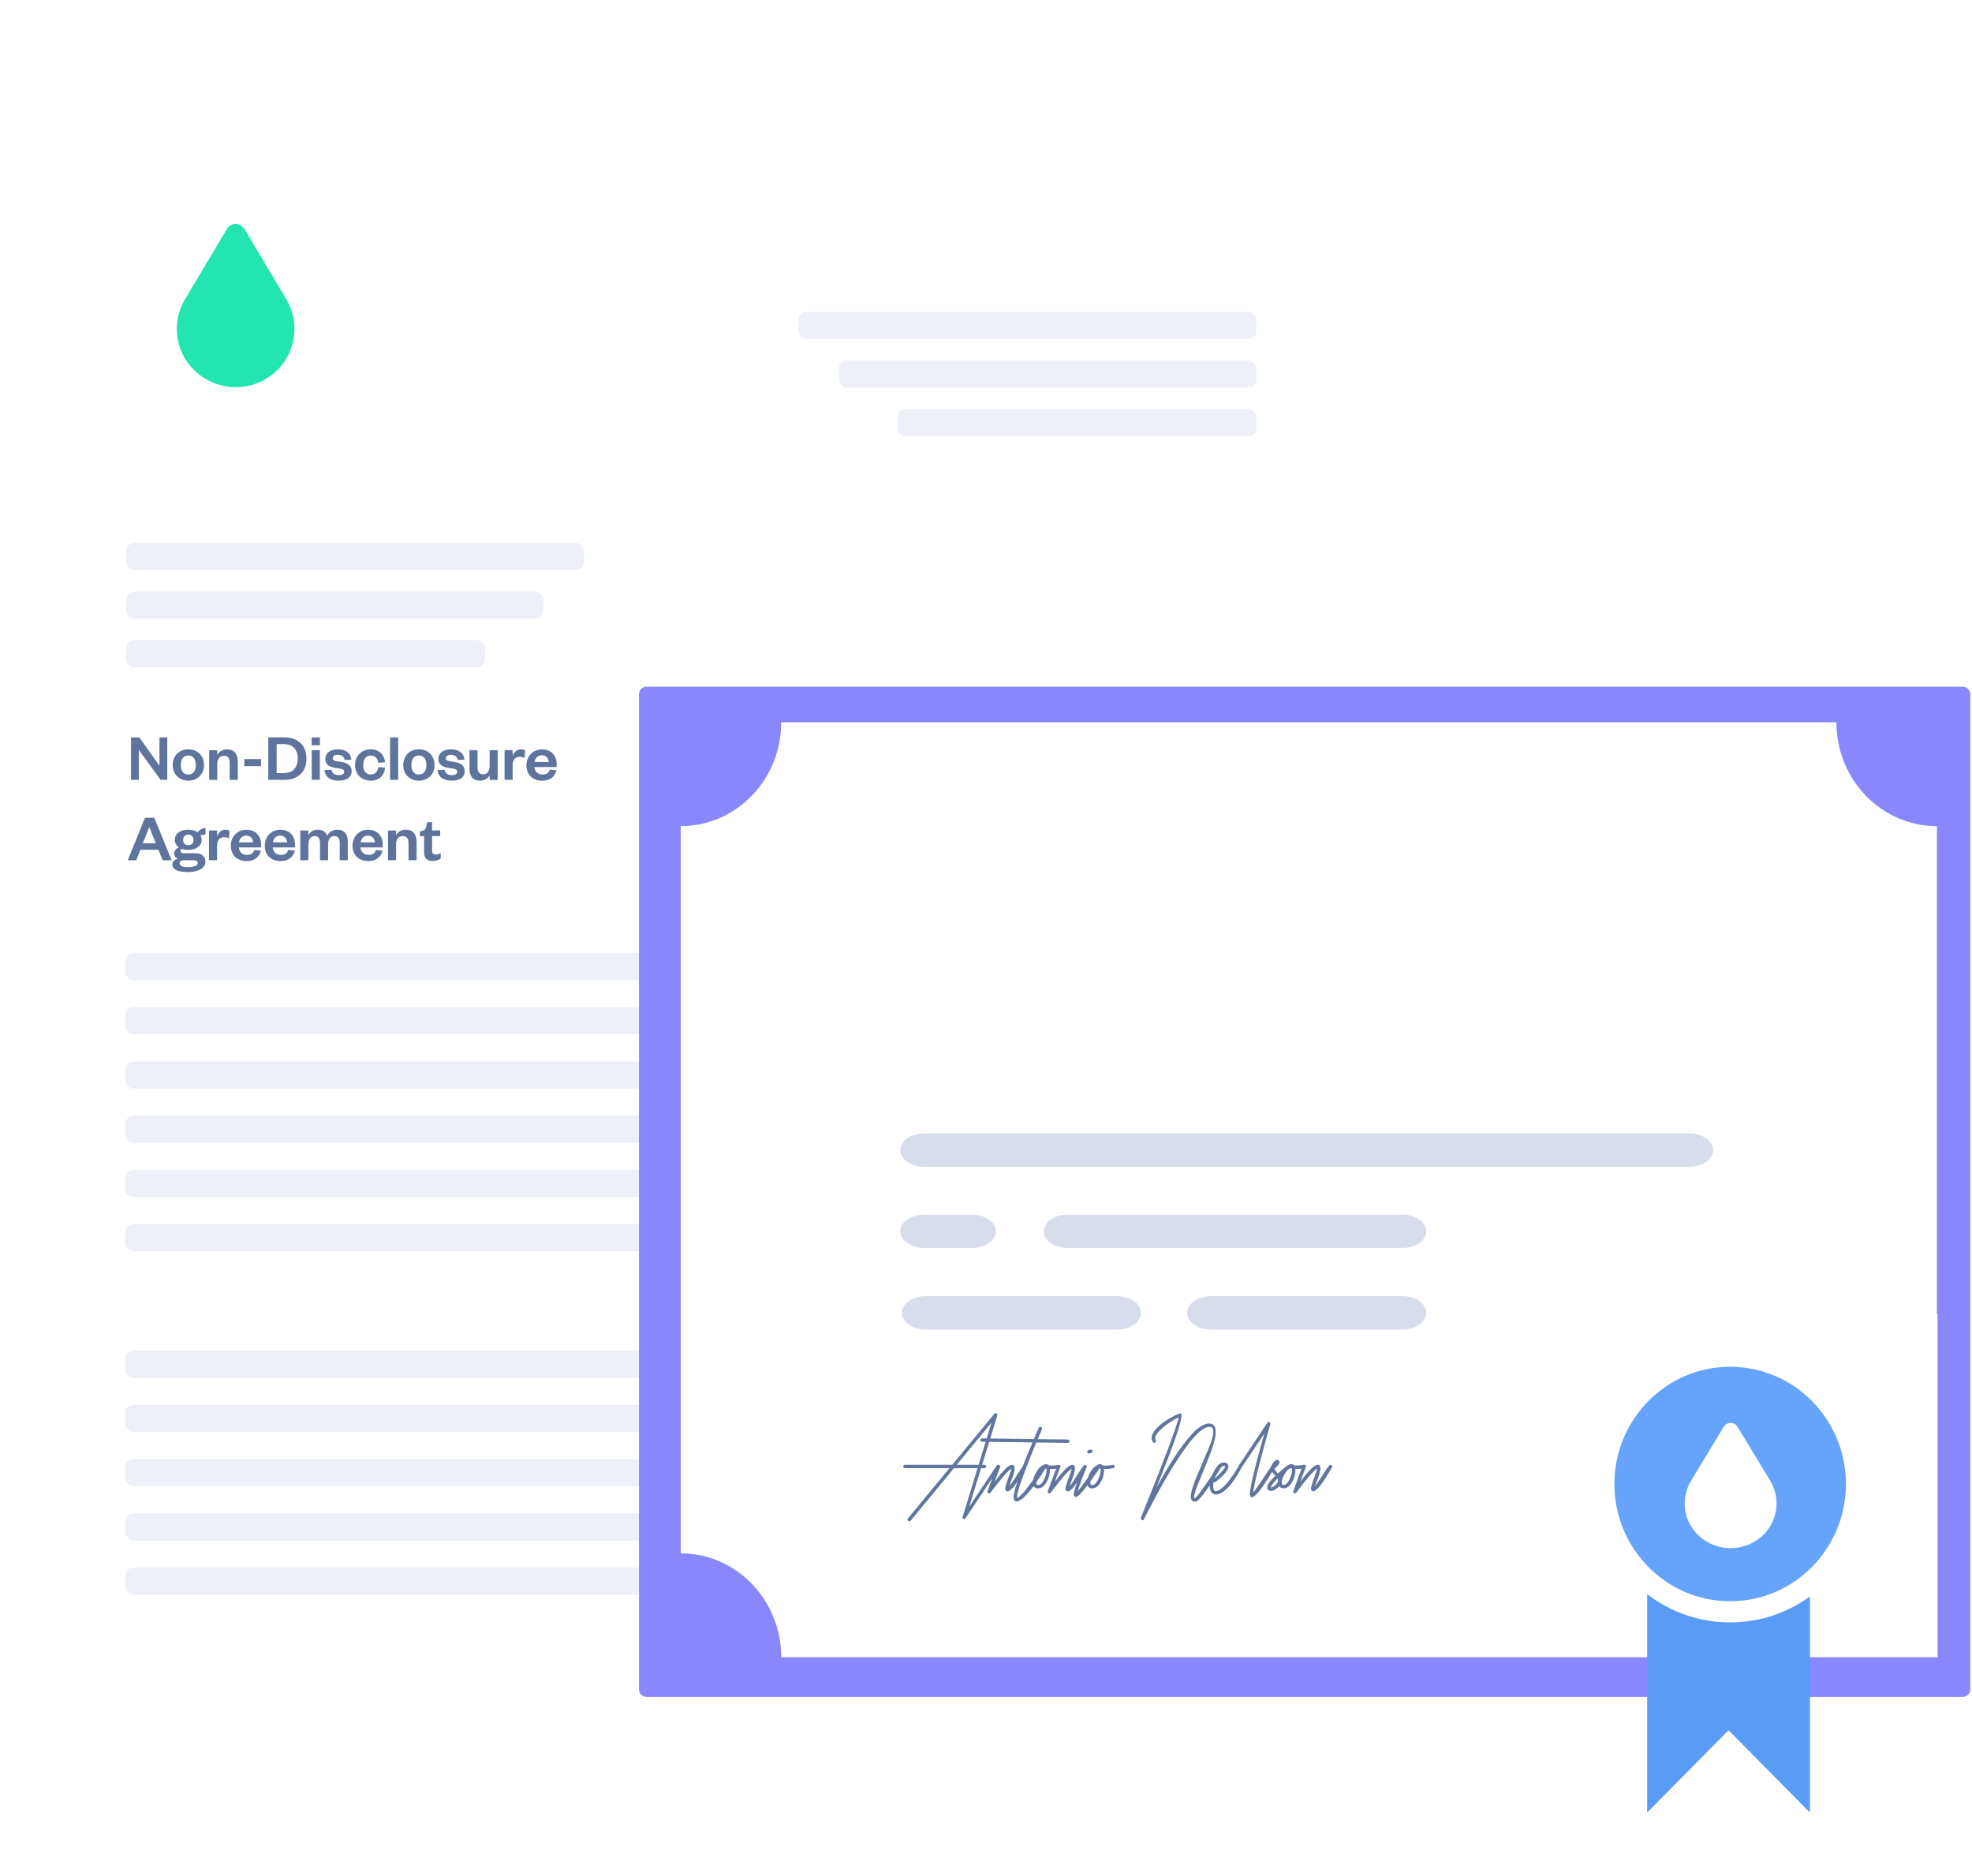
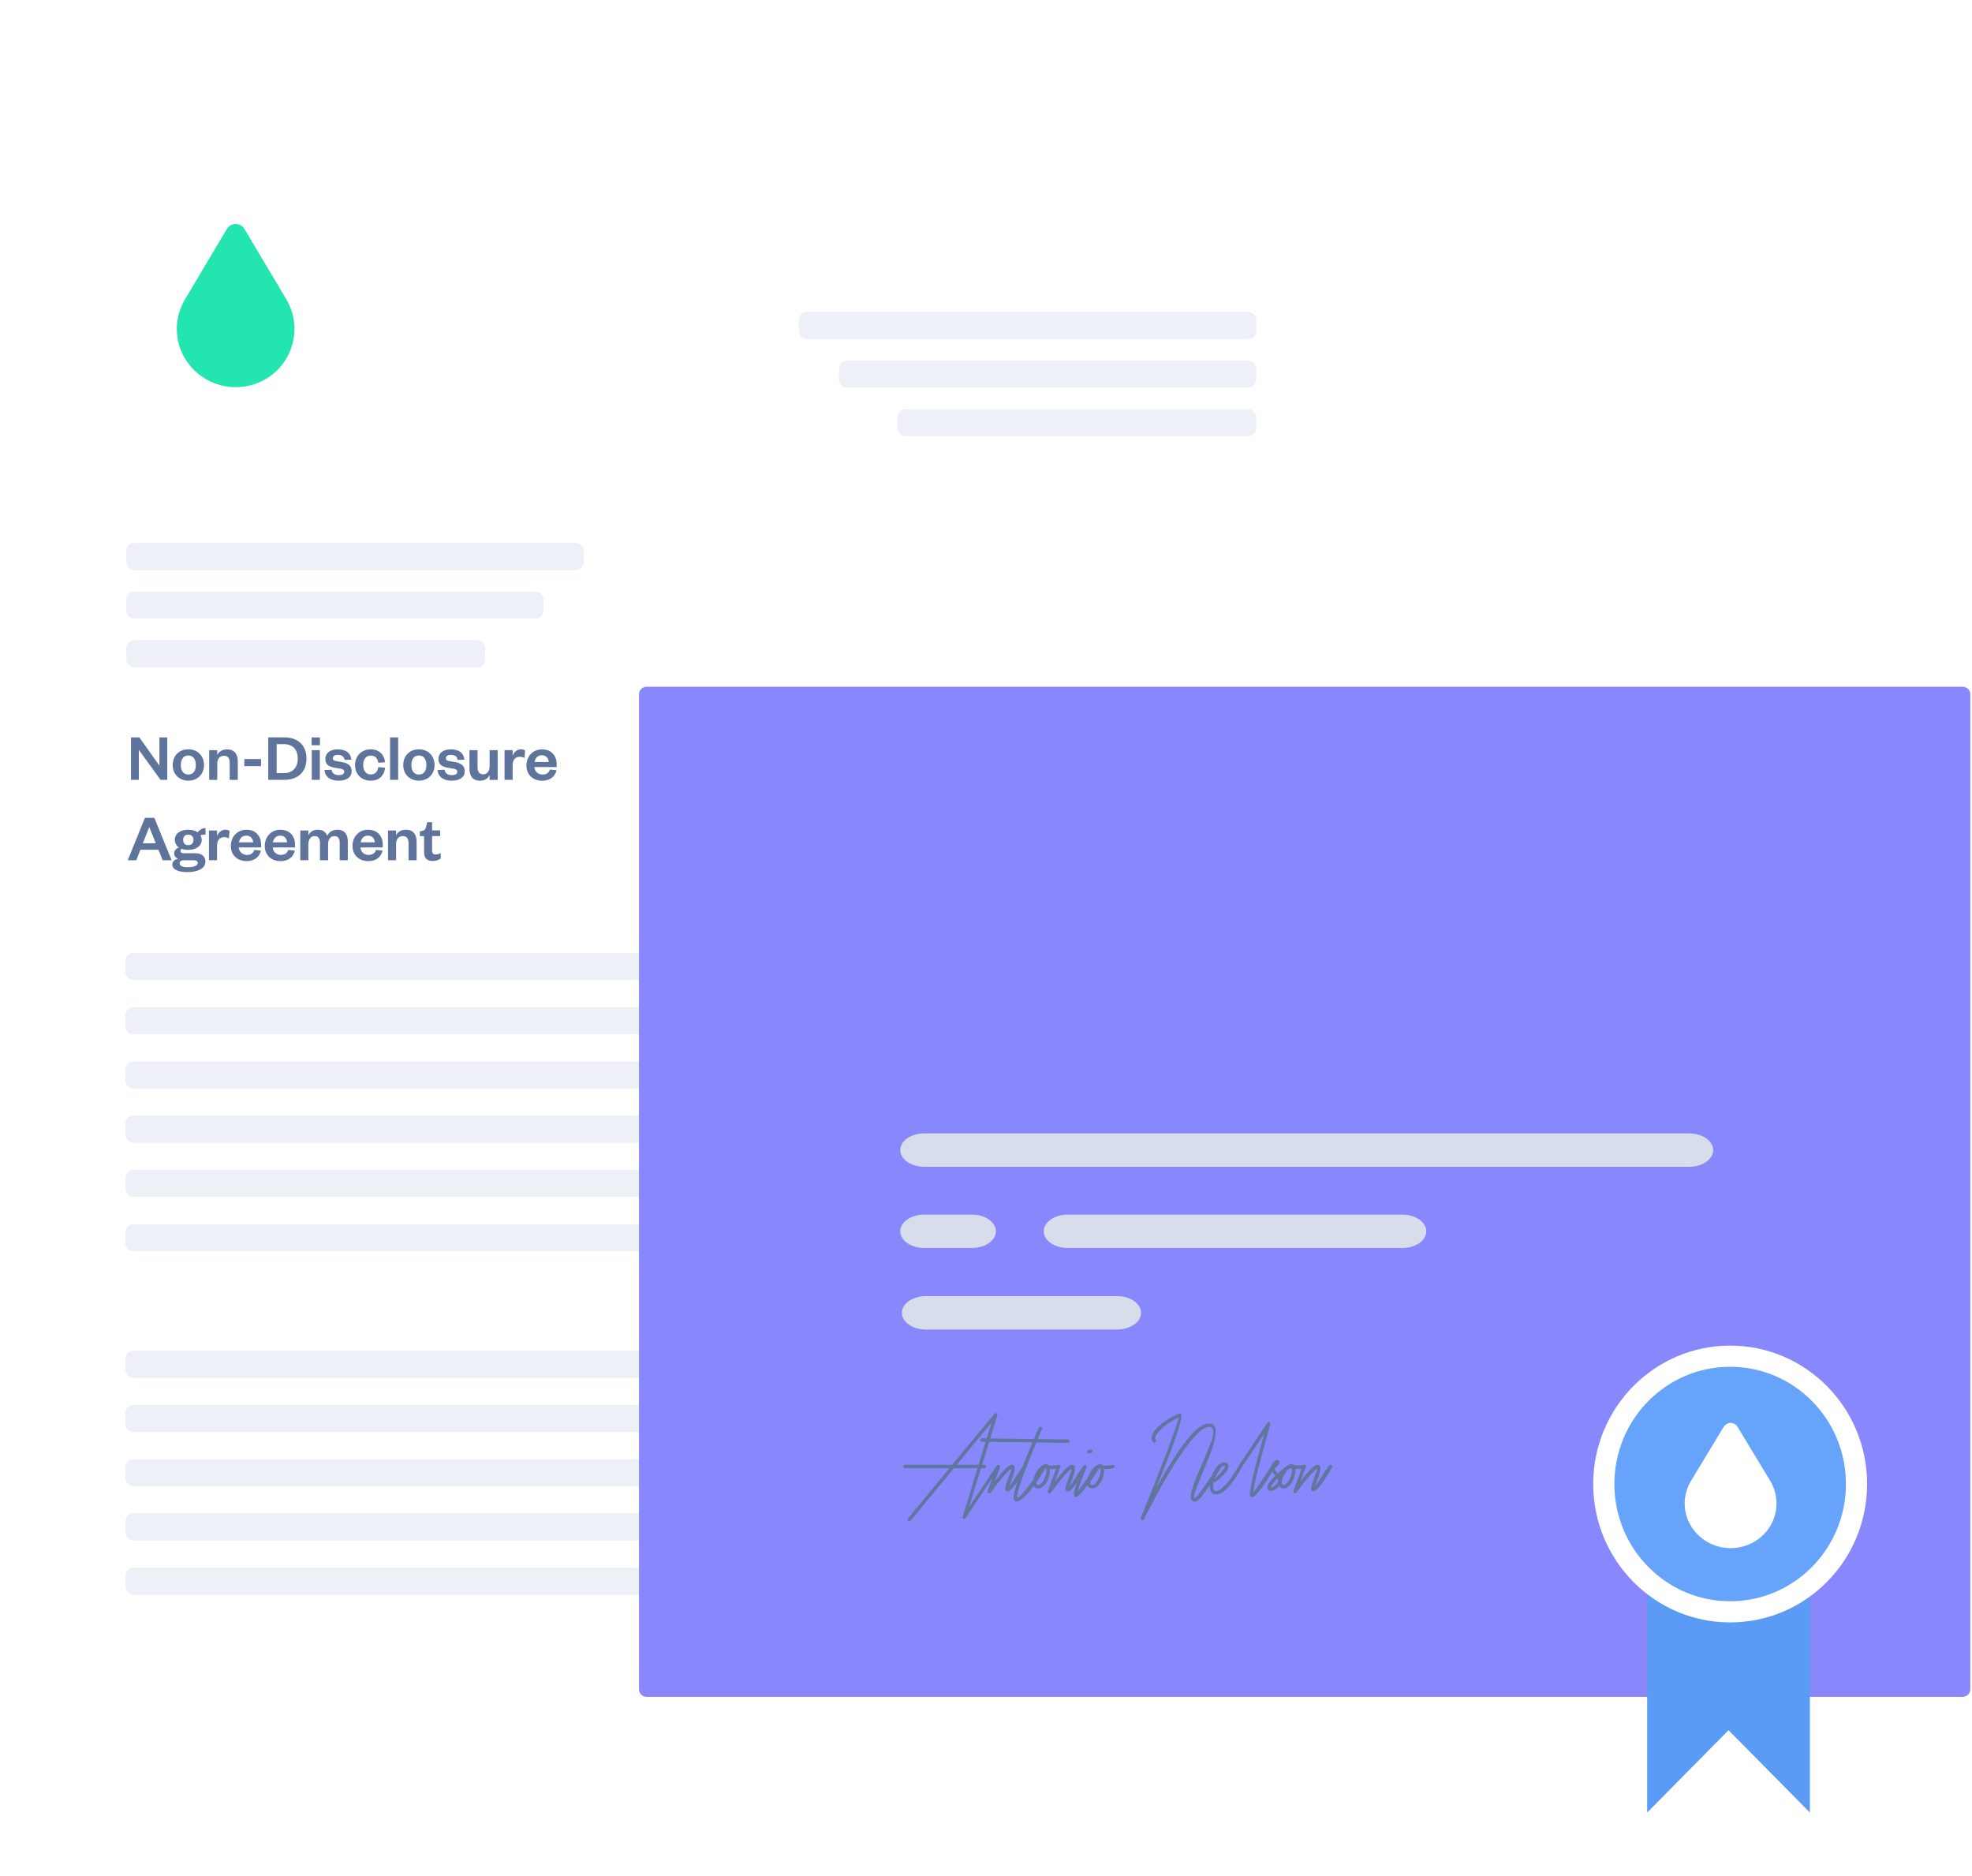
<svg xmlns="http://www.w3.org/2000/svg" viewBox="0 0 466 443.27">
  <defs>
    <filter id="b999" filterUnits="userSpaceOnUse">
      <feOffset dx="0" dy="6" />
      <feGaussianBlur result="c" stdDeviation="13" />
      <feFlood flood-color="#000" flood-opacity=".11" />
      <feComposite in2="c" operator="in" />
      <feComposite in="SourceGraphic" />
    </filter>
    <mask id="d999" x="0" y="1.05" width="327.74" height="521.49" maskUnits="userSpaceOnUse">
      <g id="e">
        <rect y="1.05" width="327.74" height="521.49" rx="2.5" ry="2.5" style="fill:#fff;" />
      </g>
    </mask>
    <clipPath id="f999">
      <rect x="151" y="162.27" width="314.7" height="239.35" style="fill:none;" />
    </clipPath>
  </defs>
  <rect y=".53" width="327.53" height="442.13" rx="2.5" ry="2.5" style="fill:#fff; filter:url(#b999);" />
  <g style="mask:url(#d999);">
    <g>
      <path d="m43.62,84.56c-2.49-4.29-2.44-9.56.09-13.82l9.88-16.6c.43-.75,1.23-1.22,2.1-1.22s1.66.47,2.1,1.22l9.88,16.6c2.53,4.26,2.55,9.53.09,13.82-2.46,4.29-7.09,6.92-12.06,6.92s-9.6-2.64-12.06-6.92Z" style="fill:#23e5af; fill-rule:evenodd;" />
      <path d="m32.93,174.23h-1.97v10.03h1.85v-7.07l5.13,7.07h1.59v-10.03h-1.85v6.69l-4.75-6.69Zm9.8,6.53c0-1.34.61-2.26,1.77-2.26s1.78.92,1.78,2.26-.61,2.25-1.78,2.25-1.77-.92-1.77-2.25Zm5.48,0c0-2.18-1.53-3.71-3.71-3.71s-3.69,1.53-3.69,3.71,1.53,3.69,3.69,3.69,3.71-1.51,3.71-3.69Zm3.12-.25c0-1.18.6-1.94,1.58-1.94s1.37.62,1.37,1.7v4h1.91v-4.38c0-1.56-.68-2.83-2.56-2.83-1.05,0-1.94.54-2.29,1.34v-1.15h-1.91v7.02h1.91v-3.76Zm6.41.52h3.95v-1.67h-3.95v1.67Zm7.64,1.64v-6.85h1.67c2.12,0,3.31,1.27,3.31,3.41s-1.19,3.44-3.31,3.44h-1.67Zm-1.99,1.59h3.79c3.23,0,5.24-1.88,5.24-5.02s-2.01-5.02-5.24-5.02h-3.79v10.03Zm10.28-7.02v7.02h1.91v-7.02h-1.91Zm-.03-1.15h1.96v-1.86h-1.96v1.86Zm3.04,5.85c.13,1.72,1.53,2.52,3.36,2.52s3.06-.8,3.06-2.23c0-1.32-.88-1.94-2.36-2.18l-1.34-.22c-.51-.08-.76-.3-.76-.69,0-.48.44-.78,1.13-.78,1,0,1.54.4,1.67,1.19l1.58-.06c-.13-1.56-1.29-2.44-3.23-2.44-1.78,0-2.91.92-2.91,2.26s.83,1.86,2.32,2.1l1.12.19c.7.11,1.02.32,1.02.8,0,.51-.57.75-1.27.75-.97,0-1.61-.43-1.72-1.27l-1.66.06Zm7.22-1.18c0,2.23,1.55,3.69,3.71,3.69s3.23-1.37,3.39-3.06l-1.61-.14c-.14,1.07-.73,1.74-1.78,1.74s-1.78-.78-1.78-2.23.73-2.24,1.78-2.24,1.64.65,1.78,1.7l1.61-.11c-.16-1.69-1.31-3.06-3.39-3.06s-3.71,1.48-3.71,3.71Zm8.28-6.53v10.03h1.91v-10.03h-1.91Zm5.03,6.53c0-1.34.6-2.26,1.77-2.26s1.78.92,1.78,2.26-.6,2.25-1.78,2.25-1.77-.92-1.77-2.25Zm5.48,0c0-2.18-1.53-3.71-3.71-3.71s-3.69,1.53-3.69,3.71,1.53,3.69,3.69,3.69,3.71-1.51,3.71-3.69Zm.71,1.18c.13,1.72,1.53,2.52,3.36,2.52s3.06-.8,3.06-2.23c0-1.32-.88-1.94-2.36-2.18l-1.34-.22c-.51-.08-.76-.3-.76-.69,0-.48.45-.78,1.13-.78,1,0,1.54.4,1.67,1.19l1.58-.06c-.13-1.56-1.29-2.44-3.23-2.44-1.78,0-2.91.92-2.91,2.26s.83,1.86,2.33,2.1l1.11.19c.7.11,1.02.32,1.02.8,0,.51-.57.75-1.27.75-.97,0-1.61-.43-1.72-1.27l-1.66.06Zm12.3-.94c0,1.19-.57,1.96-1.51,1.96s-1.34-.64-1.34-1.7v-4.01h-1.91v4.39c0,1.56.64,2.82,2.5,2.82,1.07,0,1.9-.52,2.26-1.34v1.15h1.91v-7.02h-1.91v3.76Zm8.39-3.66c-.21-.18-.56-.29-.99-.29-.97,0-1.71.73-1.96,1.53v-1.34h-1.91v7.02h1.91v-3.47c0-1.27.67-1.98,1.66-1.98.46,0,.78.1,1.15.3l.14-1.78Zm5.87,4.47c-.27.8-.83,1.2-1.77,1.2-1.03,0-1.85-.73-1.91-1.77h5.27v-.68c0-1.91-1.18-3.5-3.47-3.5-2.1,0-3.68,1.59-3.68,3.81s1.56,3.6,3.73,3.6c1.8,0,3.01-.92,3.38-2.48l-1.54-.16Zm-3.65-1.77c.18-.88.7-1.59,1.75-1.59s1.56.78,1.62,1.59h-3.38Zm-92.06,13.19l-4.06,10.03h2.01l.97-2.48h4.27l1,2.48h2.12l-4.09-10.03h-2.21Zm1,2.26h.06l1.51,3.76h-3.06l1.48-3.76Zm12.41,2.96c0-.4-.11-.76-.3-1.07.37-.13.83-.19,1.21-.19v-1.53c-.76,0-1.46.45-1.86,1-.57-.4-1.37-.62-2.23-.62-1.85,0-3.17.91-3.17,2.4,0,.76.37,1.39.97,1.8-.68.27-1.13.75-1.13,1.39,0,.57.33,1.08.97,1.29-.83.11-1.4.62-1.4,1.34,0,1.31,1.66,1.8,3.6,1.8,2.18,0,4.22-.73,4.22-2.48,0-1.13-.8-1.98-2.36-1.98h-2.8c-.53,0-.73-.21-.73-.53,0-.22.11-.4.29-.51.45.17.97.25,1.54.25,1.85,0,3.19-.91,3.19-2.37Zm-5.21,5.53c0-.51.41-.72.92-.72h2.34c.64,0,1.02.18,1.02.64,0,.69-1.02,1-2.42,1-1.13,0-1.86-.29-1.86-.92Zm3.27-5.53c0,.81-.49,1.24-1.23,1.24s-1.21-.43-1.21-1.24.49-1.24,1.21-1.24,1.23.43,1.23,1.24Zm8.52-2.12c-.21-.18-.56-.29-.99-.29-.97,0-1.7.73-1.96,1.53v-1.34h-1.91v7.02h1.91v-3.47c0-1.27.67-1.98,1.66-1.98.46,0,.78.1,1.15.3l.14-1.78Zm5.87,4.47c-.27.8-.83,1.2-1.77,1.2-1.04,0-1.85-.73-1.91-1.77h5.27v-.68c0-1.91-1.18-3.5-3.47-3.5-2.1,0-3.68,1.59-3.68,3.81s1.56,3.6,3.73,3.6c1.8,0,3.01-.92,3.38-2.48l-1.54-.16Zm-3.65-1.77c.18-.88.7-1.59,1.75-1.59s1.56.78,1.62,1.59h-3.38Zm11.67,1.77c-.27.8-.83,1.2-1.77,1.2-1.04,0-1.85-.73-1.91-1.77h5.27v-.68c0-1.91-1.18-3.5-3.47-3.5-2.1,0-3.68,1.59-3.68,3.81s1.56,3.6,3.73,3.6c1.8,0,3.01-.92,3.38-2.48l-1.54-.16Zm-3.65-1.77c.18-.88.7-1.59,1.75-1.59s1.56.78,1.62,1.59h-3.38Zm12.84-1.54c-.3-.86-1-1.45-2.24-1.45-1.07,0-1.86.54-2.21,1.34v-1.15h-1.91v7.02h1.91v-3.76c0-1.18.56-1.94,1.48-1.94s1.27.62,1.27,1.7v4h1.91v-3.76c0-1.18.56-1.94,1.48-1.94s1.27.62,1.27,1.7v4h1.91v-4.38c0-1.53-.6-2.83-2.5-2.83-1.15,0-1.99.62-2.37,1.45Zm11.54,3.31c-.27.8-.83,1.2-1.77,1.2-1.04,0-1.85-.73-1.91-1.77h5.27v-.68c0-1.91-1.18-3.5-3.47-3.5-2.1,0-3.68,1.59-3.68,3.81s1.56,3.6,3.73,3.6c1.8,0,3.01-.92,3.38-2.48l-1.54-.16Zm-3.65-1.77c.18-.88.7-1.59,1.75-1.59s1.56.78,1.62,1.59h-3.38Zm8.38.46c0-1.18.6-1.94,1.58-1.94s1.37.62,1.37,1.7v4h1.91v-4.38c0-1.56-.68-2.83-2.56-2.83-1.05,0-1.94.54-2.29,1.34v-1.15h-1.91v7.02h1.91v-3.76Zm6.63,1.97c0,1.5.91,1.97,1.99,1.97.86,0,1.43-.22,1.94-.6v-1.26c-.41.19-.81.33-1.2.33-.57,0-.84-.27-.84-.88v-3.47h1.91v-1.34h-1.91v-1.94h-1.16l-.22.96c-.16.65-.35,1-1.04,1.12l-.48.08v1.13h1v3.9Z" style="fill:#5e749c;" />
      <rect x="198.27" y="85.17" width="98.6" height="6.41" rx="1.88" ry="1.88" style="fill:#d7ddeb; isolation:isolate; opacity:.46;" />
      <rect x="29.84" y="139.77" width="98.6" height="6.41" rx="1.88" ry="1.88" style="fill:#d7ddeb; isolation:isolate; opacity:.46;" />
      <rect x="212.07" y="96.65" width="84.8" height="6.41" rx="1.88" ry="1.88" style="fill:#d7ddeb; isolation:isolate; opacity:.46;" />
      <rect x="29.84" y="151.25" width="84.8" height="6.41" rx="1.88" ry="1.88" style="fill:#d7ddeb; isolation:isolate; opacity:.46;" />
      <rect x="188.75" y="73.69" width="108.13" height="6.41" rx="1.88" ry="1.88" style="fill:#d7ddeb; isolation:isolate; opacity:.46;" />
      <rect x="29.84" y="128.29" width="108.13" height="6.41" rx="1.88" ry="1.88" style="fill:#d7ddeb; isolation:isolate; opacity:.46;" />
      <rect x="29.64" y="225.16" width="267.16" height="6.41" rx="1.88" ry="1.88" style="fill:#d7ddeb; isolation:isolate; opacity:.46;" />
      <rect x="29.64" y="237.97" width="267.16" height="6.41" rx="1.88" ry="1.88" style="fill:#d7ddeb; isolation:isolate; opacity:.46;" />
      <rect x="29.64" y="319.14" width="267.16" height="6.41" rx="1.88" ry="1.88" style="fill:#d7ddeb; isolation:isolate; opacity:.46;" />
      <rect x="29.64" y="250.79" width="267.16" height="6.41" rx="1.88" ry="1.88" style="fill:#d7ddeb; isolation:isolate; opacity:.46;" />
      <rect x="29.64" y="331.95" width="267.16" height="6.41" rx="1.88" ry="1.88" style="fill:#d7ddeb; isolation:isolate; opacity:.46;" />
      <rect x="29.64" y="263.6" width="267.16" height="6.41" rx="1.88" ry="1.88" style="fill:#d7ddeb; isolation:isolate; opacity:.46;" />
      <rect x="29.64" y="344.77" width="267.16" height="6.41" rx="1.88" ry="1.88" style="fill:#d7ddeb; isolation:isolate; opacity:.46;" />
      <rect x="29.64" y="276.42" width="267.16" height="6.41" rx="1.88" ry="1.88" style="fill:#d7ddeb; isolation:isolate; opacity:.46;" />
      <rect x="29.64" y="357.58" width="267.16" height="6.41" rx="1.88" ry="1.88" style="fill:#d7ddeb; isolation:isolate; opacity:.46;" />
      <rect x="29.64" y="289.24" width="133.93" height="6.41" rx="1.88" ry="1.88" style="fill:#d7ddeb; isolation:isolate; opacity:.46;" />
      <rect x="29.64" y="370.4" width="133.93" height="6.41" rx="1.88" ry="1.88" style="fill:#d7ddeb; isolation:isolate; opacity:.46;" />
    </g>
  </g>
  <path d="m152.78,162.27c-.98,0-1.78.8-1.78,1.78v235.1c0,.98.8,1.78,1.78,1.78h311.04c.98,0,1.78-.8,1.78-1.78v-235.1c0-.98-.8-1.78-1.78-1.78H152.78Z" style="fill: rgb(136, 135, 252); clip-path: url(&quot;#f999&quot;);" />
-   <path d="m457.71,310.41v-115.21c-13.12,0-23.75-10.99-23.75-24.54h-249.35c0,13.56-10.63,24.54-23.75,24.54v171.82c13.11,0,23.75,10.99,23.75,24.55h273.25v-81.12l-.16-.03Z" style="fill: rgb(255, 255, 255); fill-rule: evenodd; clip-path: url(&quot;#f999&quot;);" />
  <path d="m399.19,275.68h-180.8c-3.12,0-5.65-1.76-5.65-3.94s2.53-3.94,5.65-3.94h180.8c3.12,0,5.65,1.76,5.65,3.94s-2.53,3.94-5.65,3.94" style="fill: rgb(215, 221, 235); clip-path: url(&quot;#f999&quot;);" />
  <path d="m331.39,294.87h-79.1c-3.12,0-5.65-1.76-5.65-3.94s2.52-3.94,5.65-3.94h79.1c3.12,0,5.65,1.76,5.65,3.94s-2.52,3.94-5.65,3.94" style="fill: rgb(215, 221, 235); clip-path: url(&quot;#f999&quot;);" />
  <path d="m229.69,294.87h-11.3c-3.12,0-5.65-1.76-5.65-3.94s2.53-3.94,5.65-3.94h11.3c3.12,0,5.65,1.76,5.65,3.94s-2.53,3.94-5.65,3.94" style="fill: rgb(215, 221, 235); clip-path: url(&quot;#f999&quot;);" />
  <path d="m263.98,314.14h-45.2c-3.12,0-5.65-1.76-5.65-3.95s2.53-3.94,5.65-3.94h45.2c3.12,0,5.65,1.76,5.65,3.94s-2.52,3.95-5.65,3.95" style="fill: rgb(215, 221, 235); clip-path: url(&quot;#f999&quot;);" />
-   <path d="m331.39,314.14h-45.2c-3.12,0-5.65-1.76-5.65-3.95s2.53-3.94,5.65-3.94h45.2c3.12,0,5.65,1.76,5.65,3.94s-2.53,3.95-5.65,3.95" style="fill: rgb(215, 221, 235); clip-path: url(&quot;#f999&quot;);" />
  <path d="m408.47,379.63c-6.92,0-13.43-1.68-19.23-4.61v53.25l19.23-19.46,19.23,19.46v-53.25c-5.8,2.92-12.31,4.61-19.23,4.61" style="fill:#5a9bf5;" />
  <path d="m438.71,350.64c0-16.65-13.34-30.2-29.86-30.2s-29.86,13.55-29.86,30.2,13.34,30.2,29.86,30.2,29.86-13.55,29.86-30.2Z" style="fill:#66a4fb; stroke:#fff; stroke-width:5px;" />
  <path d="m399.54,360.48c-1.94-3.29-1.91-7.33.07-10.6l7.71-12.74c.34-.57.96-.94,1.64-.94s1.3.36,1.64.94l7.71,12.74c1.98,3.27,1.99,7.31.07,10.6-1.92,3.29-5.54,5.31-9.42,5.31s-7.49-2.02-9.42-5.31h0Z" style="fill:#fff; fill-rule:evenodd;" />
  <path d="m228.17,358.7c-.14.23-.33.27-.56.11-.21-.14-.24-.32-.08-.53l7.96-11.96c.16-.23.35-.27.56-.11.21.14.25.32.11.53l-7.98,11.96Zm-14.63-11.91c-.07-.09-.11-.19-.11-.29s.04-.19.11-.27c.09-.09.19-.13.29-.13h18.82c.11,0,.2.04.27.13.09.07.13.16.13.27s-.04.21-.13.29c-.07.07-.16.11-.27.11h-18.82c-.11,0-.2-.04-.29-.11Zm1.66,12.52c-.18.2-.37.21-.59.03-.2-.16-.21-.35-.05-.56l20.43-24.75c.09-.09.19-.13.29-.13.12,0,.22.04.29.11.12.12.16.26.11.4l-7.45,24.19c-.02.11-.08.19-.19.24-.11.05-.21.06-.32.03-.09-.02-.16-.08-.21-.19-.05-.11-.06-.21-.03-.29l6.83-22.27-19.12,23.2Zm20.59-13.14c.11-.05.2-.05.29,0,.11.04.19.11.24.21.05.09.05.19,0,.29l-1.26,3.36c.05-.05.13-.14.24-.27.43-.57.77-1.01,1.01-1.31.27-.3.6-.67.99-1.09.39-.43.74-.74,1.04-.93.3-.21.58-.32.83-.32.87,0,.8,1.27-.21,3.82-.3.77-.46,1.18-.48,1.26.3-.32.73-.92,1.28-1.79.55-.89,1.05-1.66,1.49-2.3.45-.66.75-.99.91-.99.11,0,.2.04.27.13.09.07.13.16.13.27,0,.07-.02.14-.05.21-.02,0-.04.03-.05.08-2.08,3.61-3.51,5.47-4.3,5.58-.18.02-.32-.03-.43-.13-.11-.12-.17-.25-.19-.37-.04-.36.19-1.18.67-2.48.5-1.3.76-2.1.8-2.4-.85.52-2.5,2.41-4.94,5.69-.11.16-.25.21-.43.16-.11-.04-.19-.1-.24-.19-.05-.11-.06-.22-.03-.35l2.19-5.93c.04-.09.11-.16.21-.21Zm-4.02-5.63c-.09-.09-.13-.19-.13-.29s.05-.2.13-.27c.07-.09.16-.13.27-.13l20.29.27c.11,0,.2.04.27.13.09.07.13.16.13.27s-.04.2-.13.29c-.07.07-.16.11-.27.11l-20.29-.27c-.11,0-.2-.04-.27-.11Zm13.96-3.39c.11-.03.2-.03.29.03.11.04.18.11.21.21.04.11.04.2,0,.29-.32.73-.87,2.02-1.65,3.87-.78,1.85-1.71,4.23-2.78,7.13-1.07,2.88-1.56,4.64-1.47,5.26.48-.12,1.22-.84,2.22-2.14,1.01-1.32,1.95-2.6,2.8-3.85.85-1.25,1.35-1.87,1.49-1.87.11,0,.2.04.27.13.09.07.13.16.13.27,0,.07-.02.14-.05.21,0,0,0,.02-.03.05-.21.37-.45.76-.69,1.15-.25.39-.68,1.04-1.31,1.95-.61.91-1.18,1.69-1.71,2.35-.52.64-1.08,1.23-1.68,1.76-.62.53-1.14.8-1.55.8-.46,0-.69-.33-.69-.99,0-.59.22-1.58.67-2.99.43-1.42.89-2.78,1.39-4.06.48-1.28,1.1-2.8,1.84-4.57.75-1.78,1.21-2.88,1.39-3.31.2-.43.42-.92.67-1.49.05-.11.13-.18.24-.21Zm1.12,9.77c-.3.07-.68.45-1.12,1.12-.46.68-.74,1.32-.83,1.92-.09.57,0,.87.29.91.09.02.19.02.29,0,.5-.11.95-.63,1.36-1.57.41-.94.55-1.71.43-2.3-.16-.02-.3-.05-.43-.08Zm.93-.67c.76.07,1.55.03,2.35-.13.11-.04.2-.02.29.05.11.05.17.13.19.24.02.11,0,.21-.08.32-.05.09-.13.14-.24.16-.73.16-1.46.22-2.19.19.04.52-.03,1.11-.21,1.79-.18.68-.49,1.3-.93,1.87-.43.57-.93.88-1.49.93-.12.02-.25.02-.37,0-.43-.07-.71-.28-.85-.61-.16-.36-.2-.76-.13-1.2.11-.73.4-1.47.88-2.22.48-.77.99-1.26,1.52-1.47.12-.12.32-.2.59-.21.29-.02.52.08.69.29Zm2.24-.08c.11-.05.2-.05.29,0,.11.04.19.11.24.21.05.09.05.19,0,.29l-1.26,3.36c.05-.05.13-.14.24-.27.43-.57.77-1.01,1.02-1.31.27-.3.6-.67.99-1.09.39-.43.74-.74,1.04-.93.3-.21.58-.32.83-.32.87,0,.8,1.27-.21,3.82-.3.77-.46,1.18-.48,1.26.3-.32.73-.92,1.28-1.79.55-.89,1.05-1.66,1.49-2.3.45-.66.75-.99.91-.99.11,0,.2.04.27.13.09.07.13.16.13.27,0,.07-.02.14-.05.21-.02,0-.04.03-.05.08-2.08,3.61-3.52,5.47-4.3,5.58-.18.02-.32-.03-.43-.13-.11-.12-.17-.25-.19-.37-.04-.36.19-1.18.67-2.48.5-1.3.76-2.1.8-2.4-.85.52-2.5,2.41-4.94,5.69-.11.16-.25.21-.43.16-.11-.04-.19-.1-.24-.19-.05-.11-.06-.22-.03-.35l2.19-5.93c.04-.09.11-.16.21-.21Zm7.11-2.83c-.09-.05-.15-.12-.19-.21-.04-.11-.03-.2.03-.29.05-.11.13-.18.24-.21l.45-.13c.11-.04.21-.03.29.03.11.05.18.13.21.24.04.11.03.21-.03.32-.05.09-.13.15-.24.19l-.45.13c-.11.02-.21,0-.32-.05Zm-.91,2.86c.11-.05.2-.06.29-.03.11.04.18.11.21.21.05.11.06.21.03.32-1.05,2.56-1.73,4.45-2.06,5.66.37-.43.94-1.18,1.71-2.27.78-1.09,1.47-2.02,2.06-2.8.6-.8.99-1.2,1.15-1.2.11,0,.2.04.27.13.09.07.13.16.13.27,0,.09-.03.17-.08.24,0,0-.06.09-.19.27-.11.18-.25.4-.43.67-.18.25-.39.55-.64.91-.25.36-.51.72-.77,1.1-.27.36-.54.73-.83,1.12-.29.37-.56.73-.83,1.07-.29.34-.54.64-.77.91-.25.27-.47.48-.67.64-.21.16-.37.25-.48.27-.18.02-.31-.03-.4-.13-.09-.12-.14-.24-.16-.35-.07-.69.68-2.96,2.24-6.81.04-.09.11-.15.21-.19Zm3.42.72c-.3.07-.68.45-1.12,1.12-.46.68-.74,1.32-.83,1.92-.09.57,0,.87.29.91.09.02.19.02.29,0,.5-.11.95-.63,1.36-1.57s.55-1.71.43-2.3c-.16-.02-.3-.05-.43-.08Zm.93-.67c.77.07,1.55.03,2.35-.13.11-.04.21-.02.29.05.11.05.17.13.19.24.02.11,0,.21-.08.32-.05.09-.13.14-.24.16-.73.16-1.46.22-2.19.19.04.52-.04,1.11-.21,1.79-.18.68-.49,1.3-.93,1.87-.43.57-.93.88-1.49.93-.12.02-.25.02-.37,0-.43-.07-.71-.28-.86-.61-.16-.36-.2-.76-.13-1.2.11-.73.4-1.47.88-2.22.48-.77.99-1.26,1.52-1.47.12-.12.32-.2.59-.21.28-.02.52.08.69.29Zm12.52-6.01c.16.21.13.4-.08.56-.21.16-.4.13-.56-.08-.21-.29-.32-.6-.32-.93,0-.61.3-1.27.91-2,.62-.73,1.34-1.36,2.14-1.9.8-.55,1.57-1.01,2.3-1.36.73-.37,1.22-.56,1.47-.56.8,0-.32,3.89-3.36,11.67-.34.87-.84,2.14-1.5,3.79-.37.96-.65,1.66-.83,2.08.66-1.19,1.28-2.3,1.87-3.31.61-1.01,1.29-2.13,2.06-3.34.77-1.23,1.49-2.3,2.19-3.23.71-.94,1.42-1.82,2.14-2.64.73-.82,1.44-1.45,2.14-1.9.7-.46,1.33-.71,1.92-.75h.27c1.74.09,1.89,2.23.43,6.41-.32.89-1.26,3.21-2.8,6.97-.84,2.01-1.27,3.29-1.31,3.85,0,.14,0,.26.03.35.02.07.03.11.03.11h.08c.3-.16.91-.88,1.82-2.16.93-1.3,1.77-2.54,2.54-3.74.78-1.21,1.18-1.82,1.18-1.84.05-.09.13-.14.24-.16.12-.04.23-.02.32.05.09.05.14.13.16.24.04.11.03.2-.03.29-.07.12-.17.29-.29.48-.11.18-.33.55-.67,1.12-.34.55-.68,1.09-1.01,1.6-.32.5-.7,1.06-1.15,1.68-.43.62-.82,1.17-1.17,1.63-.36.45-.7.83-1.04,1.15-.34.3-.61.45-.83.45-.3,0-.54-.11-.72-.32-.16-.21-.25-.47-.27-.77-.04-1.12.72-3.43,2.27-6.92,1.49-3.44,2.39-5.61,2.67-6.52.66-2.12.47-3.17-.56-3.15h-.11c-.66.04-1.45.47-2.38,1.31-.91.84-1.83,1.88-2.75,3.12-.91,1.23-1.88,2.65-2.91,4.27-1.01,1.62-1.93,3.14-2.75,4.57-.8,1.42-1.57,2.85-2.32,4.27-.75,1.41-1.28,2.42-1.6,3.04-.32.62-.52,1.03-.61,1.23-.11.21-.27.28-.48.21-.11-.04-.19-.11-.24-.21-.05-.11-.06-.21-.03-.32,5.38-13.3,8.37-21.21,8.97-23.74-.68.3-1.48.76-2.4,1.39-.91.6-1.7,1.28-2.38,2.03-.68.75-.93,1.33-.75,1.76.04.05.07.11.11.16Zm13.71,9.9c-.09.45-.12.84-.11,1.17.02.37.09.64.21.8.11.14.28.21.51.19.37-.02.81-.24,1.31-.67.52-.43.99-.91,1.42-1.44.44-.55.88-1.15,1.31-1.79.43-.64.74-1.12.93-1.44.2-.34.32-.56.37-.67.05-.09.13-.15.24-.19.11-.04.2-.03.29.03.09.05.15.13.19.24.04.11.03.2-.03.29-.09.18-.21.41-.37.7-.14.28-.44.79-.91,1.52-.46.73-.93,1.38-1.39,1.95-.45.55-.98,1.07-1.6,1.55-.62.46-1.19.7-1.71.72-.52.02-.9-.14-1.15-.48-.27-.34-.41-.77-.43-1.28-.02-.53.06-1.15.24-1.84.29-1.01.7-1.92,1.26-2.72.55-.8,1.16-1.21,1.82-1.23.12,0,.25.02.37.05.3.07.51.22.61.45.12.23.15.48.08.75-.25.85-1.2,1.93-2.86,3.23-.05.04-.1.07-.13.11-.14.12-.3.12-.48,0Zm.24-.83c.48-.39.99-.86,1.52-1.42.53-.57.85-1.01.93-1.31.02-.09.03-.14.03-.16s-.05-.04-.16-.08c-.3-.07-.69.19-1.17.77-.46.57-.85,1.3-1.15,2.19Zm6.35-2.59c-.14.23-.32.28-.53.13-.23-.16-.28-.35-.13-.56l6.73-10.09c.07-.11.16-.17.27-.19.12-.02.23,0,.32.08.14.11.19.25.13.43-2.46,8.62-3.8,13.98-4.03,16.1.36-.37.9-1.11,1.63-2.22.73-1.12,1.39-2.12,1.98-2.99.6-.89.98-1.33,1.12-1.33.11,0,.2.04.27.13.09.07.13.16.13.27,0,.07-.02.14-.05.21,0,0-.02.04-.05.11-2.51,4.27-4.22,6.58-5.13,6.92-.05,0-.1,0-.13.03-.18.04-.31,0-.4-.13-.09-.12-.14-.24-.16-.35-.16-1.01.97-5.86,3.39-14.52l-5.34,7.98Zm7.72.32c.07.14.36.52.85,1.12.44-.41.75-.68.91-.8.16-.14.4-.35.72-.62.34-.27.6-.44.77-.53.18-.09.34-.13.48-.13.11.02.2.07.27.16.07.09.1.19.08.29-.02.16-.12.28-.32.35-.12.07-.44.3-.96.69-.52.39-1.01.8-1.47,1.23.21.34.34.64.37.91.05.64-.21,1.22-.8,1.74-.57.52-1.12.79-1.66.83-.21.02-.41-.04-.59-.16-.2-.14-.29-.34-.29-.59-.02-.39.14-.81.48-1.26.32-.45.79-.97,1.42-1.58-.05-.05-.15-.16-.29-.32-.12-.16-.22-.29-.29-.37-.07-.09-.15-.19-.24-.32s-.16-.25-.21-.37c-.16-.32-.08-.75.24-1.28.32-.53.64-.87.96-1.02.18-.09.34-.1.48-.03.2.07.3.21.32.4.04.18.03.3-.03.37-.14.32-.49.72-1.04,1.2-.04.04-.09.06-.16.08Zm.75,2.32c-.44.43-.82.85-1.12,1.26-.3.39-.45.68-.45.85.29,0,.65-.19,1.1-.56.45-.39.66-.77.64-1.12-.02-.11-.07-.25-.16-.43Zm3-2.46c-.3.07-.68.45-1.12,1.12-.46.68-.74,1.32-.83,1.92-.09.57,0,.87.29.91.09.02.19.02.29,0,.5-.11.95-.63,1.36-1.57.41-.94.55-1.71.43-2.3-.16-.02-.3-.05-.43-.08Zm.93-.67c.77.07,1.55.03,2.35-.13.11-.04.2-.02.29.05.11.05.17.13.19.24.02.11,0,.21-.08.32-.05.09-.13.14-.24.16-.73.16-1.46.22-2.19.19.04.52-.04,1.11-.21,1.79-.18.68-.49,1.3-.93,1.87-.43.57-.92.88-1.49.93-.12.02-.25.02-.37,0-.43-.07-.71-.28-.85-.61-.16-.36-.2-.76-.13-1.2.11-.73.4-1.47.88-2.22.48-.77.99-1.26,1.52-1.47.12-.12.32-.2.59-.21.29-.02.52.08.69.29Zm2.24-.08c.11-.05.21-.05.29,0,.11.04.19.11.24.21.05.09.05.19,0,.29l-1.25,3.36c.05-.05.13-.14.24-.27.43-.57.77-1.01,1.01-1.31.27-.3.6-.67.99-1.09.39-.43.74-.74,1.04-.93.3-.21.58-.32.83-.32.87,0,.8,1.27-.21,3.82-.3.77-.46,1.18-.48,1.26.3-.32.73-.92,1.28-1.79.55-.89,1.05-1.66,1.5-2.3.45-.66.75-.99.91-.99.11,0,.2.04.27.13.09.07.13.16.13.27,0,.07-.02.14-.05.21-.02,0-.04.03-.05.08-2.08,3.61-3.52,5.47-4.3,5.58-.18.02-.32-.03-.43-.13-.11-.12-.17-.25-.19-.37-.03-.36.19-1.18.67-2.48.5-1.3.77-2.1.8-2.4-.86.52-2.5,2.41-4.94,5.69-.11.16-.25.21-.43.16-.11-.04-.19-.1-.24-.19-.05-.11-.06-.22-.03-.35l2.19-5.93c.04-.09.11-.16.21-.21Z" style="fill:#60769e;" />
</svg>